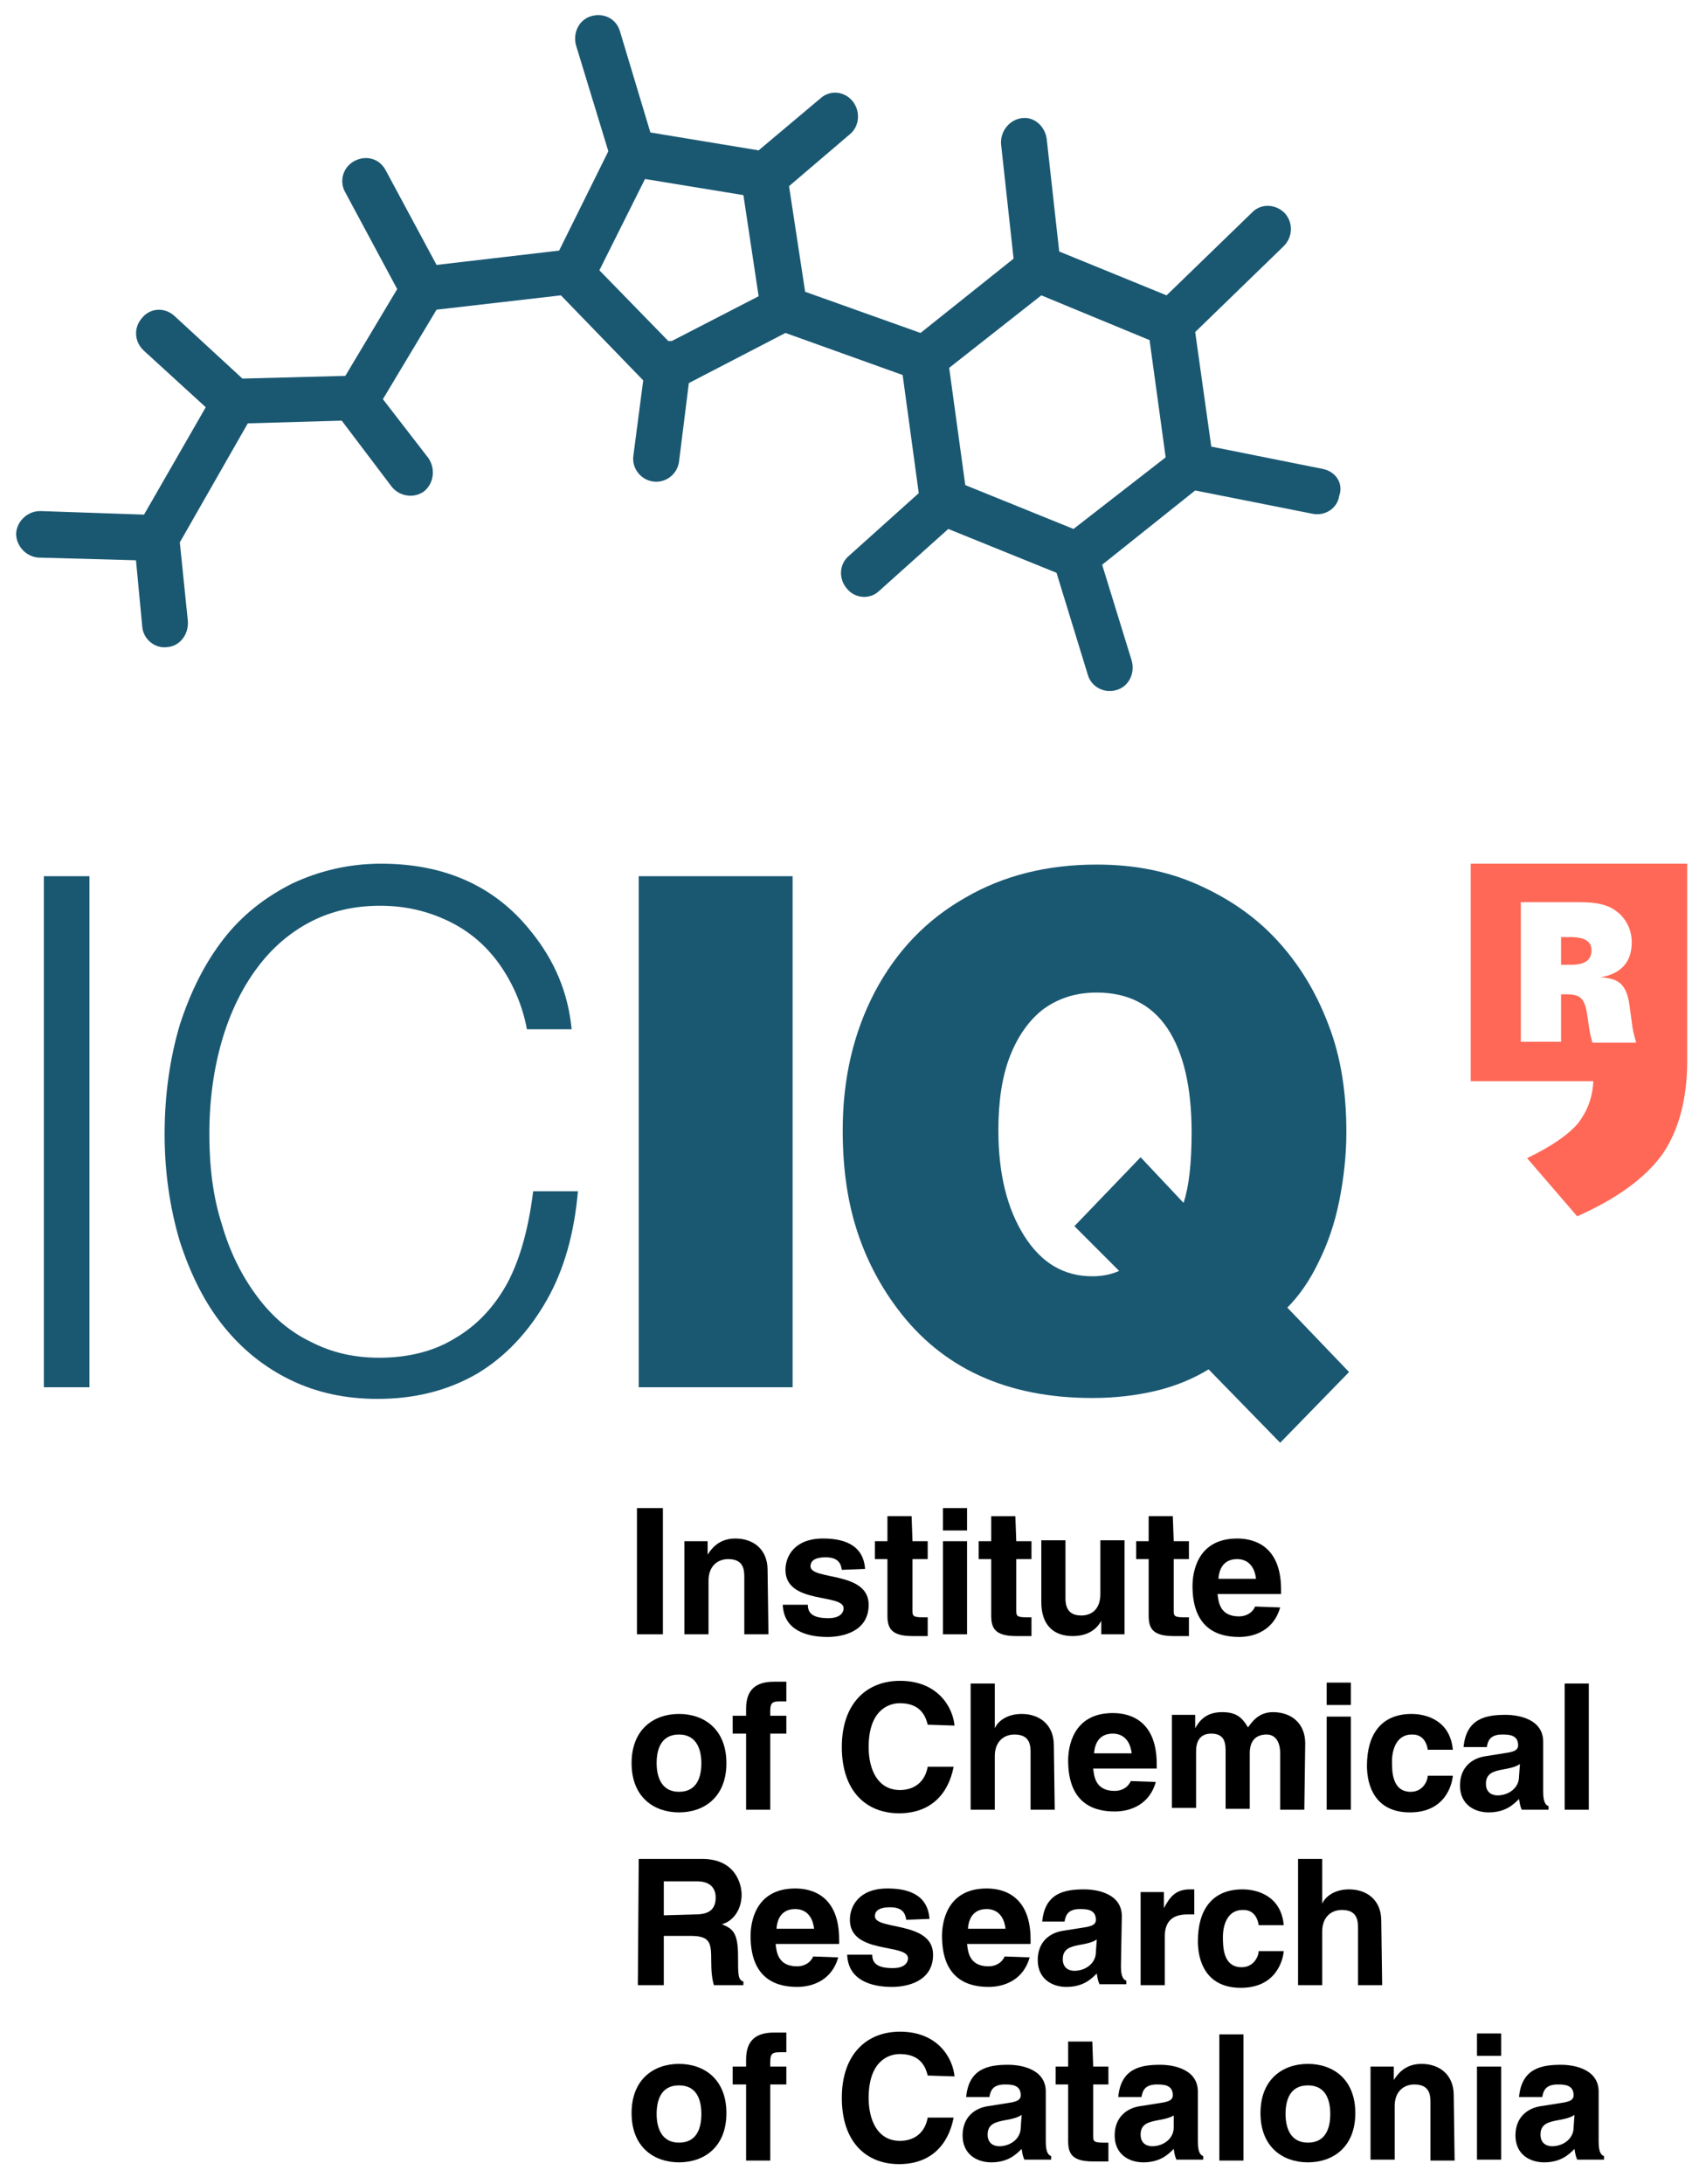
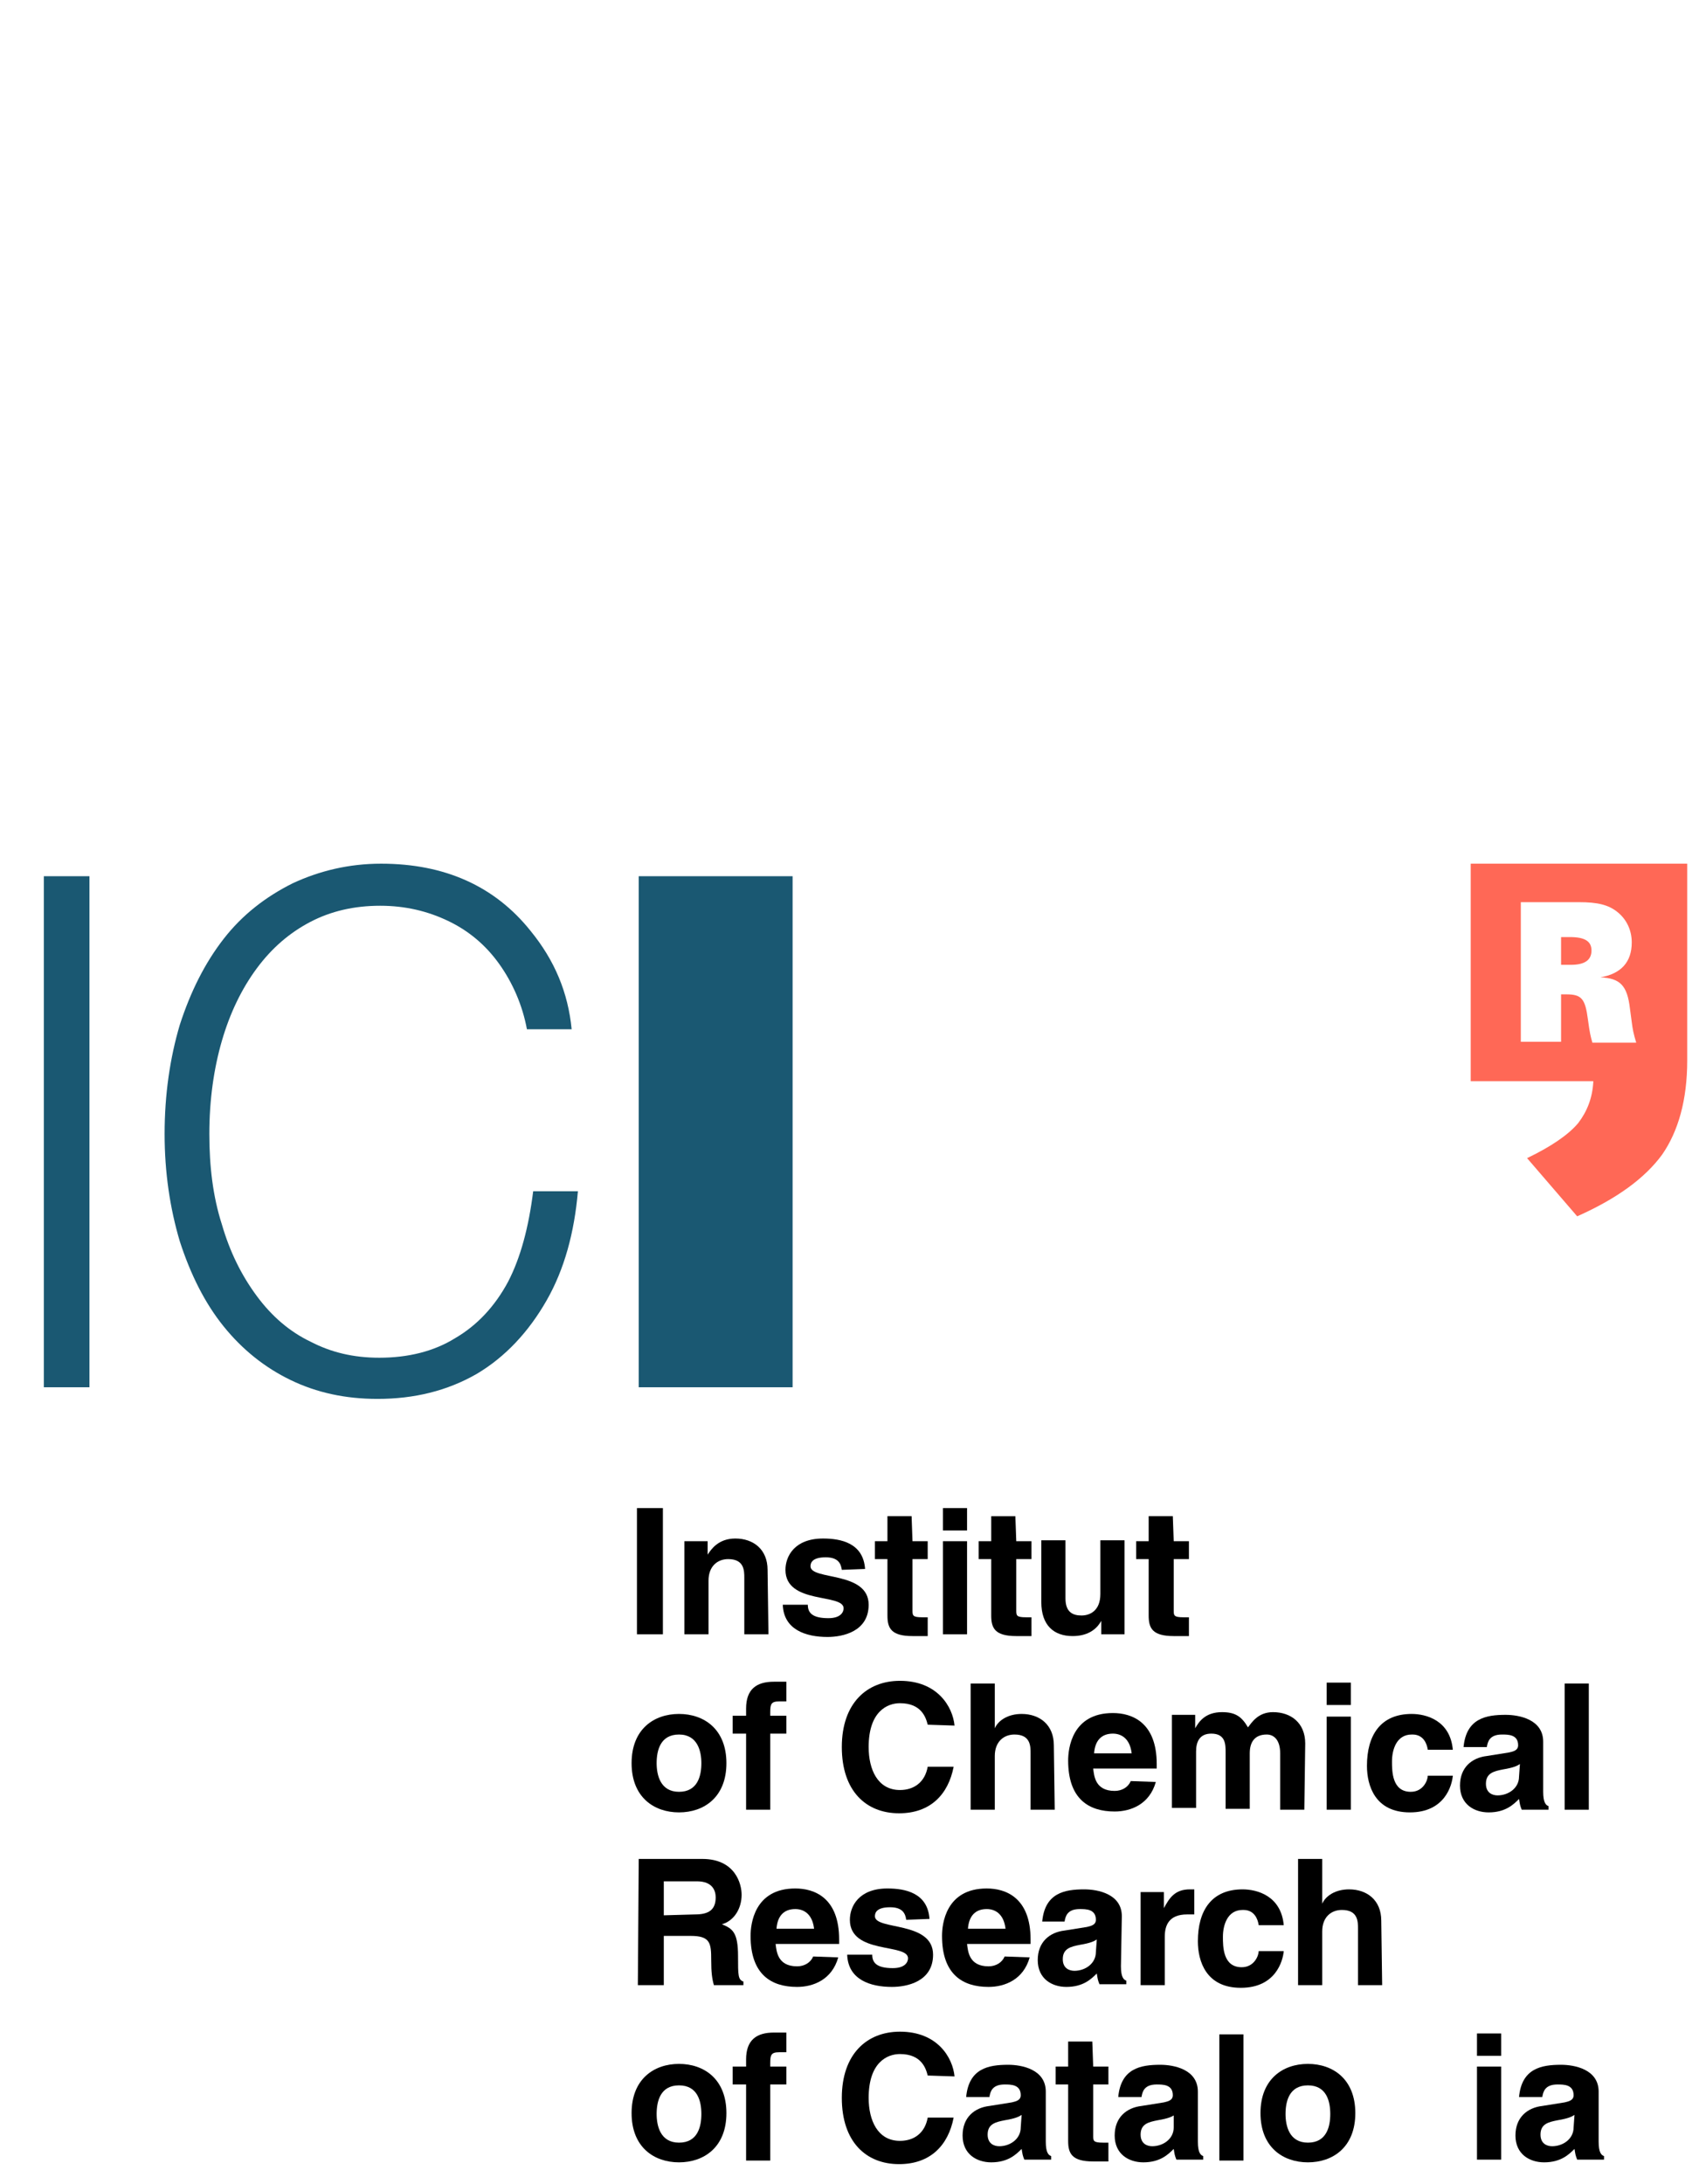
<svg xmlns="http://www.w3.org/2000/svg" version="1.1" id="Capa_1" x="0px" y="0px" viewBox="0 0 190.7 244" style="enable-background:new 0 0 190.7 244;" xml:space="preserve">
  <style type="text/css">
	.st0{fill:#1A5872;}
	.st1{fill:#FF6856;}
</style>
  <g>
-     <path class="st0" d="M147.9,52.4l-12.5-2.5l-1.8-12.8l9.9-9.6c1-1,1.1-2.6,0.1-3.7c-1-1-2.6-1.1-3.6-0.1l-9.6,9.3l-12-4.9L117,15.5   c-0.2-1.4-1.4-2.5-2.8-2.3s-2.4,1.5-2.3,2.9l1.4,12.8l-10.4,8.3L90,32.6l-1.8-11.8L95,15c1.1-0.9,1.2-2.6,0.3-3.7   c-0.9-1.1-2.5-1.3-3.6-0.3l-6.9,5.8l-12.1-2L69.3,3.5c-0.4-1.4-1.8-2.1-3.2-1.7c-1.4,0.4-2.1,1.9-1.7,3.3L68,16.9L62.5,28   l-13.7,1.6l0,0L43.1,19c-0.7-1.3-2.2-1.7-3.5-1s-1.7,2.3-1,3.5l5.8,10.8L38.6,42h-0.1l0,0l-11.4,0.3l-7.6-7c-1.1-1-2.7-0.9-3.6,0.2   c-1,1.1-0.9,2.7,0.2,3.7l6.9,6.3l-6.9,12L4.5,57.1c-1.4,0-2.6,1.1-2.7,2.5c0,1.4,1.1,2.6,2.5,2.7l10.9,0.3l0.7,7.4   c0.1,1.4,1.4,2.5,2.8,2.3c1.4-0.1,2.4-1.4,2.3-2.9l-0.9-8.8l0,0l7.6-13.3l0,0L38.2,47l5.6,7.4c0.9,1.1,2.5,1.3,3.6,0.5   c1.1-0.9,1.3-2.5,0.5-3.7l-5.1-6.6l6-10L62.7,33l9.2,9.5l-1.1,8.4c-0.2,1.4,0.8,2.7,2.2,2.9c1.4,0.2,2.7-0.8,2.9-2.2l1.1-8.8   l10.8-5.6l13.1,4.7l1.8,13.2l-7.8,7c-1.1,0.9-1.2,2.6-0.2,3.7c0.9,1.1,2.6,1.2,3.6,0.2l7.7-6.9l12.1,4.9l3.5,11.4l0,0   c0.4,1.4,1.9,2.1,3.2,1.7c1.4-0.4,2.1-1.9,1.7-3.3l-3.3-10.7l10.4-8.3l13.1,2.6c1.4,0.3,2.8-0.6,3-2   C150.2,54,149.3,52.7,147.9,52.4z M120,59.1l-12.1-4.9l-1.8-13.1l10.3-8.1l12.1,5l1.8,13.1L120,59.1z M75.1,38.1   c-0.1,0-0.2,0-0.4,0L67,30.2L72.1,20l11,1.8l1.7,11.3L75.1,38.1z" />
    <g>
      <g>
        <rect x="4.9" y="97.9" class="st0" width="5.1" height="57.1" />
      </g>
      <path class="st0" d="M59.6,133.1h5c-0.4,4.6-1.5,8.7-3.5,12.2s-4.6,6.3-7.8,8.2c-3.3,1.9-7,2.8-11.1,2.8c-3.6,0-6.8-0.7-9.7-2.1    c-2.9-1.4-5.4-3.4-7.5-6s-3.7-5.8-4.9-9.5c-1.1-3.7-1.7-7.7-1.7-12c0-4.4,0.6-8.5,1.7-12.2c1.2-3.7,2.8-6.9,4.9-9.6    s4.7-4.7,7.7-6.2c3-1.4,6.3-2.2,9.9-2.2c7.1,0,12.7,2.5,16.7,7.5c2.7,3.3,4.2,6.9,4.6,11h-5c-0.5-2.7-1.6-5.2-3.1-7.3    s-3.4-3.7-5.7-4.8c-2.3-1.1-4.8-1.7-7.6-1.7c-2.9,0-5.5,0.6-7.8,1.8s-4.3,2.9-6,5.2s-3,5-3.9,8.1s-1.4,6.6-1.4,10.4    c0,3.6,0.4,7,1.4,10.1c0.9,3.1,2.2,5.7,3.9,8c1.7,2.3,3.7,4,6,5.1c2.3,1.2,4.8,1.8,7.7,1.8c3.2,0,6.1-0.7,8.5-2.2    c2.4-1.4,4.4-3.5,5.9-6.3C58.2,140.5,59.1,137.1,59.6,133.1z" />
      <rect x="71.4" y="97.9" class="st0" width="17.2" height="57.1" />
-       <path class="st0" d="M127.5,129.3l4.8,5.1c0.6-1.8,0.9-4.4,0.9-7.9c0-5-0.9-8.9-2.7-11.6s-4.5-4-7.9-4c-2.3,0-4.2,0.6-5.9,1.8    c-1.6,1.2-2.9,3-3.8,5.3s-1.3,5.1-1.3,8.3c0,4.9,1,8.8,2.9,11.8s4.4,4.5,7.6,4.5c1.1,0,2.1-0.2,3-0.6l-5-5L127.5,129.3z     M150.8,153.3l-7.7,7.9l-8-8.2c-1.8,1.1-3.8,1.9-5.9,2.4s-4.5,0.8-7.1,0.8c-9.5,0-16.8-3.3-21.8-10c-2.1-2.8-3.6-5.8-4.6-9    s-1.5-6.8-1.5-10.9c0-5.8,1.2-10.9,3.6-15.5c2.4-4.5,5.7-8,10.1-10.5c4.3-2.5,9.2-3.7,14.7-3.7c4.1,0,7.8,0.7,11.2,2.2    c3.4,1.5,6.4,3.5,8.9,6.2s4.4,5.8,5.8,9.5c1.4,3.6,2,7.6,2,12c0,2.6-0.3,5.2-0.8,7.7s-1.3,4.8-2.3,6.8c-1,2.1-2.2,3.8-3.5,5.1    L150.8,153.3z" />
    </g>
    <g>
      <path class="st1" d="M175.5,104.7h-1v3.1h1.1c1.5,0,2.3-0.5,2.3-1.6C177.9,105.2,177.2,104.7,175.5,104.7z" />
      <path class="st1" d="M164.4,96.5v24.3h13.7v0.1c-0.1,1.8-0.7,3.3-1.7,4.6c-1.1,1.3-3,2.6-5.7,3.9l5.6,6.5c4.5-2,7.6-4.3,9.5-6.9    c1.8-2.6,2.8-6.1,2.8-10.5l0,0v-22H164.4L164.4,96.5z M178,116.5c-0.2-0.7-0.3-1.1-0.5-2.6c-0.3-2.3-0.7-2.8-2.4-2.8h-0.6v5.3H170    v-15.6h6.5c2.1,0,3.3,0.3,4.3,1.1s1.6,2,1.6,3.4c0,2.2-1.2,3.5-3.5,3.9c2.2,0.1,3,0.9,3.3,3.5l0.2,1.5c0.1,0.8,0.2,1.3,0.5,2.3    L178,116.5L178,116.5z" />
    </g>
    <g>
      <path d="M74.1,182.6h-2.9v-14.1h2.9V182.6z" />
-       <path d="M85.9,182.6h-2.7v-6.3c0-0.8,0-2.1-1.8-2.1c-1.2,0-2.2,0.8-2.2,2.4v6h-2.7v-10.4h2.6v1.5l0,0c0.4-0.6,1.2-1.8,3.1-1.8    c2,0,3.6,1.2,3.6,3.5L85.9,182.6L85.9,182.6L85.9,182.6z" />
+       <path d="M85.9,182.6h-2.7v-6.3c0-0.8,0-2.1-1.8-2.1c-1.2,0-2.2,0.8-2.2,2.4v6h-2.7v-10.4h2.6v1.5l0,0c0.4-0.6,1.2-1.8,3.1-1.8    c2,0,3.6,1.2,3.6,3.5L85.9,182.6L85.9,182.6L85.9,182.6" />
      <path d="M94.1,175.4c-0.1-0.7-0.4-1.4-1.8-1.4c-1.5,0-1.7,0.6-1.7,1c0,1.6,6.5,0.5,6.5,4.3c0,3-2.9,3.6-4.6,3.6    c-2.4,0-4.9-0.8-5-3.6h2.8c0,0.9,0.5,1.5,2.3,1.5c1.4,0,1.7-0.7,1.7-1.1c0-1.7-6.5-0.4-6.5-4.3c0-1.5,1-3.5,4.2-3.5    c2,0,4.5,0.5,4.7,3.4L94.1,175.4L94.1,175.4z" />
      <path d="M102,172.2h1.7v2H102v5.7c0,0.6,0,0.8,1.1,0.8c0.2,0,0.4,0,0.6,0v2.1c-0.4,0-0.9,0-1.3,0H102c-2.4,0-2.8-0.9-2.8-2.3v-6.3    h-1.4v-2h1.4v-2.8h2.7L102,172.2L102,172.2z" />
      <path d="M108.1,171h-2.7v-2.5h2.7V171z M108.1,172.2v10.4h-2.7v-10.4H108.1z" />
      <path d="M113.6,172.2h1.7v2h-1.7v5.7c0,0.6,0,0.8,1.1,0.8c0.2,0,0.4,0,0.6,0v2.1c-0.4,0-0.9,0-1.3,0h-0.4c-2.4,0-2.8-0.9-2.8-2.3    v-6.3h-1.4v-2h1.4v-2.8h2.7L113.6,172.2L113.6,172.2z" />
      <path d="M125.7,182.6h-2.6v-1.5l0,0c-0.6,1.1-1.7,1.7-3.2,1.7c-2.1,0-3.5-1.2-3.5-3.8v-6.9h2.7v6.5c0,1.6,0.9,1.9,1.8,1.9    s2.1-0.5,2.1-2.4v-6h2.7V182.6z" />
      <path d="M131.2,172.2h1.7v2h-1.7v5.7c0,0.6,0,0.8,1.1,0.8c0.2,0,0.4,0,0.6,0v2.1c-0.4,0-0.9,0-1.3,0h-0.4c-2.4,0-2.8-0.9-2.8-2.3    v-6.3H127v-2h1.4v-2.8h2.7L131.2,172.2L131.2,172.2z" />
-       <path d="M143.1,179.6c-0.7,2.5-2.8,3.3-4.6,3.3c-2.9,0-5.2-1.4-5.2-5.7c0-1.3,0.4-5.3,5-5.3c2.1,0,4.9,1,4.9,5.7v0.5h-7.1    c0.1,0.8,0.2,2.5,2.4,2.5c0.8,0,1.5-0.4,1.8-1.1L143.1,179.6L143.1,179.6z M140.4,176.4c-0.2-1.7-1.2-2.2-2.1-2.2    c-1.3,0-2,0.8-2.1,2.2H140.4z" />
      <path d="M75.9,202.5c-2.8,0-5.3-1.7-5.3-5.5s2.5-5.5,5.3-5.5s5.3,1.7,5.3,5.5S78.7,202.5,75.9,202.5z M75.9,193.8    c-2.1,0-2.5,1.8-2.5,3.2c0,1.3,0.4,3.2,2.5,3.2s2.5-1.8,2.5-3.2C78.4,195.7,78,193.8,75.9,193.8z" />
      <path d="M86.1,202.2h-2.7v-8.5h-1.5v-2h1.5v-0.8c0-2.2,1.2-3,3.1-3c0.8,0,1.2,0,1.4,0v2.2h-0.8c-0.9,0-1,0.3-1,1.2v0.4h1.8v2h-1.8    V202.2z" />
      <path d="M103.7,192.7c-0.2-0.8-0.7-2.4-3.1-2.4c-1.4,0-3.5,0.9-3.5,4.9c0,2.5,1,4.8,3.5,4.8c1.6,0,2.8-0.9,3.1-2.6h2.9    c-0.6,3.1-2.6,5.2-6.1,5.2c-3.7,0-6.4-2.5-6.4-7.4s2.8-7.4,6.5-7.4c4.2,0,5.9,2.9,6.1,5L103.7,192.7L103.7,192.7z" />
      <path d="M117.9,202.2h-2.7v-6.3c0-0.8,0-2.1-1.8-2.1c-1.2,0-2.2,0.8-2.2,2.4v6h-2.7v-14.1h2.7v5l0,0c0.4-0.9,1.5-1.6,3-1.6    c2,0,3.6,1.2,3.6,3.5L117.9,202.2L117.9,202.2z" />
      <path d="M129.2,199.1c-0.7,2.5-2.8,3.3-4.6,3.3c-2.9,0-5.2-1.4-5.2-5.7c0-1.3,0.4-5.3,5-5.3c2.1,0,4.9,1,4.9,5.7v0.5h-7.1    c0.1,0.8,0.2,2.5,2.4,2.5c0.8,0,1.5-0.4,1.8-1.1L129.2,199.1L129.2,199.1z M126.5,195.9c-0.2-1.7-1.2-2.2-2.1-2.2    c-1.3,0-2,0.8-2.1,2.2H126.5z" />
      <path d="M145.8,202.2h-2.7v-6.3c0-1.5-0.7-2.1-1.5-2.1c-1.4,0-1.9,0.9-1.9,2.1v6.2H137v-6.3c0-0.9,0-2.1-1.6-2.1    c-1.3,0-1.7,0.9-1.7,2v6.3H131v-10.4h2.6v1.5l0,0c0.4-0.7,1.1-1.8,3-1.8c1.5,0,2.2,0.5,2.9,1.7c0.4-0.5,1.1-1.7,2.8-1.7    c2,0,3.6,1.2,3.6,3.5L145.8,202.2L145.8,202.2z" />
      <path d="M151,190.5h-2.7V188h2.7V190.5z M151,191.8v10.4h-2.7v-10.4H151z" />
      <path d="M162.4,198.4c-0.1,1.1-0.9,4.1-4.8,4.1s-4.8-3-4.8-5.2c0-3.4,1.5-5.8,5-5.8c1.6,0,4.3,0.7,4.6,4h-2.8    c-0.1-0.7-0.5-1.7-1.7-1.7h-0.1c-1.7,0-2.2,1.7-2.2,3c0,1.1,0,3.4,2.1,3.4c1.4,0,1.9-1.3,1.9-1.8H162.4z" />
      <path d="M172.5,200.2c0,1.2,0.3,1.5,0.6,1.6v0.4h-3c-0.2-0.5-0.2-0.6-0.3-1.2c-0.6,0.6-1.5,1.5-3.4,1.5c-1.6,0-3.2-0.9-3.2-3    c0-2,1.3-3.1,3-3.3l2.5-0.4c0.4-0.1,1-0.2,1-0.8c0-1.2-1.1-1.2-1.8-1.2c-1.4,0-1.6,0.8-1.7,1.4h-2.6c0.3-3.2,2.5-3.6,4.7-3.6    c1.5,0,4.2,0.5,4.2,3V200.2L172.5,200.2z M169.9,197.1c-0.3,0.2-0.7,0.4-1.9,0.6c-1,0.2-1.9,0.4-1.9,1.6c0,1,0.7,1.3,1.3,1.3    c1.2,0,2.4-0.8,2.4-2.1L169.9,197.1L169.9,197.1L169.9,197.1z" />
      <path d="M177.6,202.2h-2.7v-14.1h2.7V202.2z" />
      <path d="M71.4,207.7h7.1c3.7,0,4.4,2.8,4.4,4c0,1.5-0.8,2.9-2.2,3.3c1.2,0.5,1.8,0.9,1.8,3.6c0,2.1,0,2.6,0.6,2.8v0.4h-3.3    c-0.2-0.7-0.3-1.4-0.3-2.8c0-1.9-0.1-2.7-2.3-2.7h-3v5.5h-2.9L71.4,207.7L71.4,207.7z M77.7,213.9c1.5,0,2.3-0.5,2.3-1.9    c0-0.7-0.3-1.8-2.1-1.8h-3.7v3.8L77.7,213.9L77.7,213.9z" />
      <path d="M93.7,218.7c-0.7,2.5-2.8,3.3-4.6,3.3c-2.9,0-5.2-1.4-5.2-5.7c0-1.3,0.4-5.3,5-5.3c2.1,0,4.9,1,4.9,5.7v0.5h-7.1    c0.1,0.8,0.2,2.5,2.4,2.5c0.8,0,1.5-0.4,1.8-1.1L93.7,218.7L93.7,218.7z M91,215.5c-0.2-1.7-1.2-2.2-2.1-2.2c-1.3,0-2,0.8-2.1,2.2    H91z" />
      <path d="M101.3,214.5c-0.1-0.7-0.4-1.4-1.8-1.4c-1.5,0-1.7,0.6-1.7,1c0,1.6,6.5,0.5,6.5,4.3c0,3-2.9,3.6-4.6,3.6    c-2.4,0-4.9-0.8-5-3.6h2.8c0,0.9,0.5,1.5,2.3,1.5c1.4,0,1.7-0.7,1.7-1.1c0-1.7-6.5-0.4-6.5-4.3c0-1.5,1-3.5,4.2-3.5    c2,0,4.5,0.5,4.7,3.4L101.3,214.5L101.3,214.5z" />
      <path d="M115.1,218.7c-0.7,2.5-2.8,3.3-4.6,3.3c-2.9,0-5.2-1.4-5.2-5.7c0-1.3,0.4-5.3,5-5.3c2.1,0,4.9,1,4.9,5.7v0.5h-7.1    c0.1,0.8,0.2,2.5,2.4,2.5c0.8,0,1.5-0.4,1.8-1.1L115.1,218.7L115.1,218.7z M112.4,215.5c-0.2-1.7-1.2-2.2-2.1-2.2    c-1.3,0-2,0.8-2.1,2.2H112.4z" />
      <path d="M125.3,219.7c0,1.2,0.3,1.5,0.6,1.6v0.4h-3c-0.2-0.5-0.2-0.6-0.3-1.2c-0.6,0.6-1.5,1.5-3.4,1.5c-1.6,0-3.2-0.9-3.2-3    c0-2,1.3-3.1,3-3.3l2.5-0.4c0.4-0.1,1-0.2,1-0.8c0-1.2-1.1-1.2-1.8-1.2c-1.4,0-1.6,0.8-1.7,1.4h-2.5c0.3-3.2,2.5-3.6,4.7-3.6    c1.5,0,4.2,0.5,4.2,3L125.3,219.7L125.3,219.7z M122.6,216.7c-0.3,0.2-0.7,0.4-1.9,0.6c-1,0.2-1.9,0.4-1.9,1.6    c0,1,0.7,1.3,1.3,1.3c1.2,0,2.4-0.8,2.4-2.1L122.6,216.7L122.6,216.7L122.6,216.7z" />
      <path d="M127.5,211.4h2.6v1.8l0,0c0.6-1.1,1.2-2.1,2.9-2.1c0.2,0,0.4,0,0.5,0v2.8c-0.2,0-0.5,0-0.8,0c-2.1,0-2.5,1.3-2.5,2.5v5.4    h-2.7V211.4z" />
      <path d="M143.5,218c-0.1,1.1-0.9,4.1-4.8,4.1s-4.8-3-4.8-5.2c0-3.4,1.5-5.8,5-5.8c1.6,0,4.3,0.7,4.6,4h-2.8    c-0.1-0.7-0.5-1.7-1.7-1.7h-0.1c-1.7,0-2.2,1.7-2.2,3c0,1.1,0,3.4,2.1,3.4c1.4,0,1.9-1.3,1.9-1.8H143.5z" />
      <path d="M154.5,221.8h-2.7v-6.3c0-0.8,0-2.1-1.8-2.1c-1.2,0-2.2,0.8-2.2,2.4v6h-2.7v-14.1h2.7v5l0,0c0.4-0.9,1.5-1.6,3-1.6    c2,0,3.6,1.2,3.6,3.5L154.5,221.8L154.5,221.8L154.5,221.8z" />
      <path d="M75.9,241.6c-2.8,0-5.3-1.7-5.3-5.5s2.5-5.5,5.3-5.5s5.3,1.7,5.3,5.5S78.7,241.6,75.9,241.6z M75.9,233    c-2.1,0-2.5,1.8-2.5,3.2c0,1.3,0.4,3.2,2.5,3.2s2.5-1.8,2.5-3.2S78,233,75.9,233z" />
      <path d="M86.1,241.4h-2.7v-8.5h-1.5v-2h1.5v-0.8c0-2.2,1.2-3,3.1-3c0.8,0,1.2,0,1.4,0v2.2h-0.8c-0.9,0-1,0.3-1,1.2v0.4h1.8v2h-1.8    V241.4z" />
      <path d="M103.7,231.9c-0.2-0.8-0.7-2.4-3.1-2.4c-1.4,0-3.5,0.9-3.5,4.9c0,2.5,1,4.8,3.5,4.8c1.6,0,2.8-0.9,3.1-2.6h2.9    c-0.6,3.1-2.6,5.2-6.1,5.2c-3.7,0-6.4-2.5-6.4-7.4s2.8-7.4,6.5-7.4c4.2,0,5.9,2.9,6.1,5L103.7,231.9L103.7,231.9z" />
      <path d="M116.9,239.3c0,1.2,0.3,1.5,0.6,1.6v0.4h-3c-0.2-0.5-0.2-0.6-0.3-1.2c-0.6,0.6-1.5,1.5-3.4,1.5c-1.6,0-3.2-0.9-3.2-3    c0-2,1.3-3.1,3-3.3l2.5-0.4c0.4-0.1,1-0.2,1-0.8c0-1.2-1.1-1.2-1.8-1.2c-1.4,0-1.6,0.8-1.7,1.4H108c0.3-3.2,2.5-3.6,4.7-3.6    c1.5,0,4.2,0.5,4.2,3L116.9,239.3L116.9,239.3z M114.2,236.3c-0.3,0.2-0.7,0.4-1.9,0.6c-1,0.2-1.9,0.4-1.9,1.6    c0,1,0.7,1.3,1.3,1.3c1.2,0,2.4-0.8,2.4-2.1L114.2,236.3L114.2,236.3L114.2,236.3z" />
      <path d="M122.2,230.9h1.7v2h-1.7v5.7c0,0.6,0,0.8,1.1,0.8c0.2,0,0.4,0,0.6,0v2.1c-0.4,0-0.9,0-1.3,0h-0.4c-2.4,0-2.8-0.9-2.8-2.3    v-6.3H118v-2h1.4v-2.8h2.7L122.2,230.9L122.2,230.9z" />
      <path d="M133.9,239.3c0,1.2,0.3,1.5,0.6,1.6v0.4h-3c-0.2-0.5-0.2-0.6-0.3-1.2c-0.6,0.6-1.5,1.5-3.4,1.5c-1.6,0-3.2-0.9-3.2-3    c0-2,1.3-3.1,3-3.3l2.5-0.4c0.4-0.1,1-0.2,1-0.8c0-1.2-1.1-1.2-1.8-1.2c-1.4,0-1.6,0.8-1.7,1.4H125c0.3-3.2,2.5-3.6,4.7-3.6    c1.5,0,4.2,0.5,4.2,3V239.3L133.9,239.3z M131.3,236.3c-0.3,0.2-0.7,0.4-1.9,0.6c-1,0.2-1.9,0.4-1.9,1.6c0,1,0.7,1.3,1.3,1.3    c1.2,0,2.4-0.8,2.4-2.1v-1.4L131.3,236.3L131.3,236.3z" />
      <path d="M139,241.4h-2.7v-14.1h2.7V241.4z" />
      <path d="M146.2,241.6c-2.8,0-5.3-1.7-5.3-5.5s2.5-5.5,5.3-5.5s5.3,1.7,5.3,5.5S149,241.6,146.2,241.6z M146.2,233    c-2.1,0-2.5,1.8-2.5,3.2c0,1.3,0.4,3.2,2.5,3.2s2.5-1.8,2.5-3.2S148.3,233,146.2,233z" />
-       <path d="M162.6,241.4h-2.7V235c0-0.8,0-2.1-1.8-2.1c-1.2,0-2.2,0.8-2.2,2.4v6h-2.7v-10.4h2.6v1.5l0,0c0.4-0.6,1.2-1.8,3.1-1.8    c2,0,3.6,1.2,3.6,3.5L162.6,241.4L162.6,241.4z" />
      <path d="M167.8,229.7h-2.7v-2.5h2.7V229.7z M167.8,230.9v10.4h-2.7v-10.4H167.8z" />
      <path d="M178.7,239.3c0,1.2,0.3,1.5,0.6,1.6v0.4h-3c-0.2-0.5-0.2-0.6-0.3-1.2c-0.6,0.6-1.5,1.5-3.4,1.5c-1.6,0-3.2-0.9-3.2-3    c0-2,1.3-3.1,3-3.3l2.5-0.4c0.4-0.1,1-0.2,1-0.8c0-1.2-1.1-1.2-1.8-1.2c-1.4,0-1.6,0.8-1.7,1.4h-2.6c0.3-3.2,2.5-3.6,4.7-3.6    c1.5,0,4.2,0.5,4.2,3V239.3L178.7,239.3z M176,236.3c-0.3,0.2-0.7,0.4-1.9,0.6c-1,0.2-1.9,0.4-1.9,1.6c0,1,0.7,1.3,1.3,1.3    c1.2,0,2.4-0.8,2.4-2.1L176,236.3L176,236.3L176,236.3z" />
    </g>
  </g>
</svg>